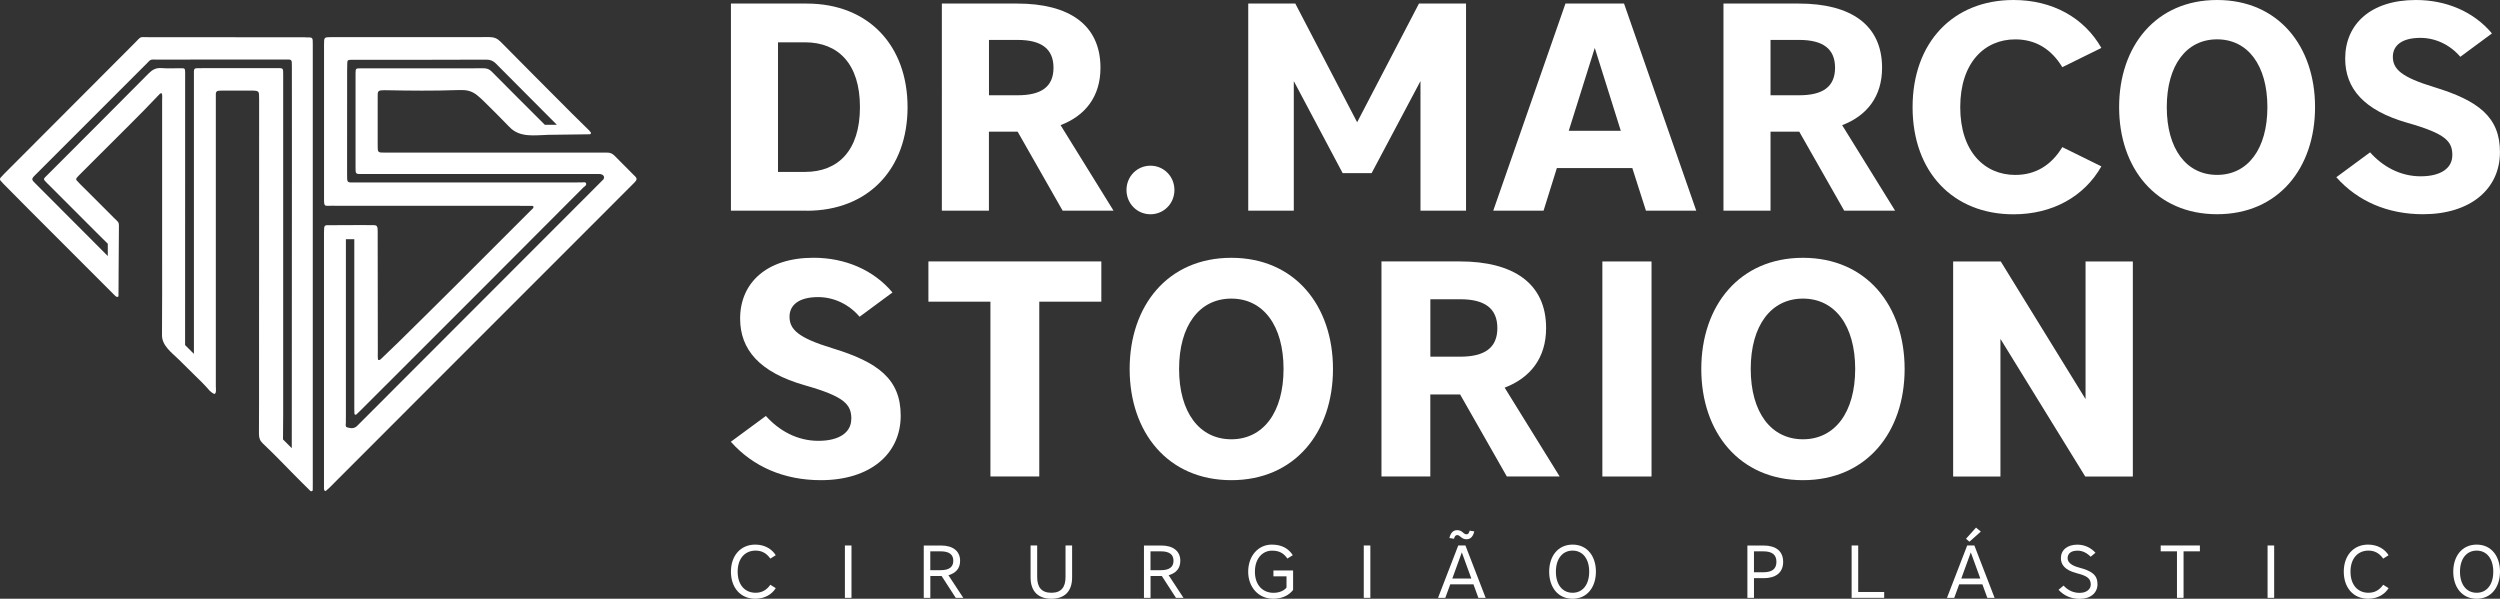
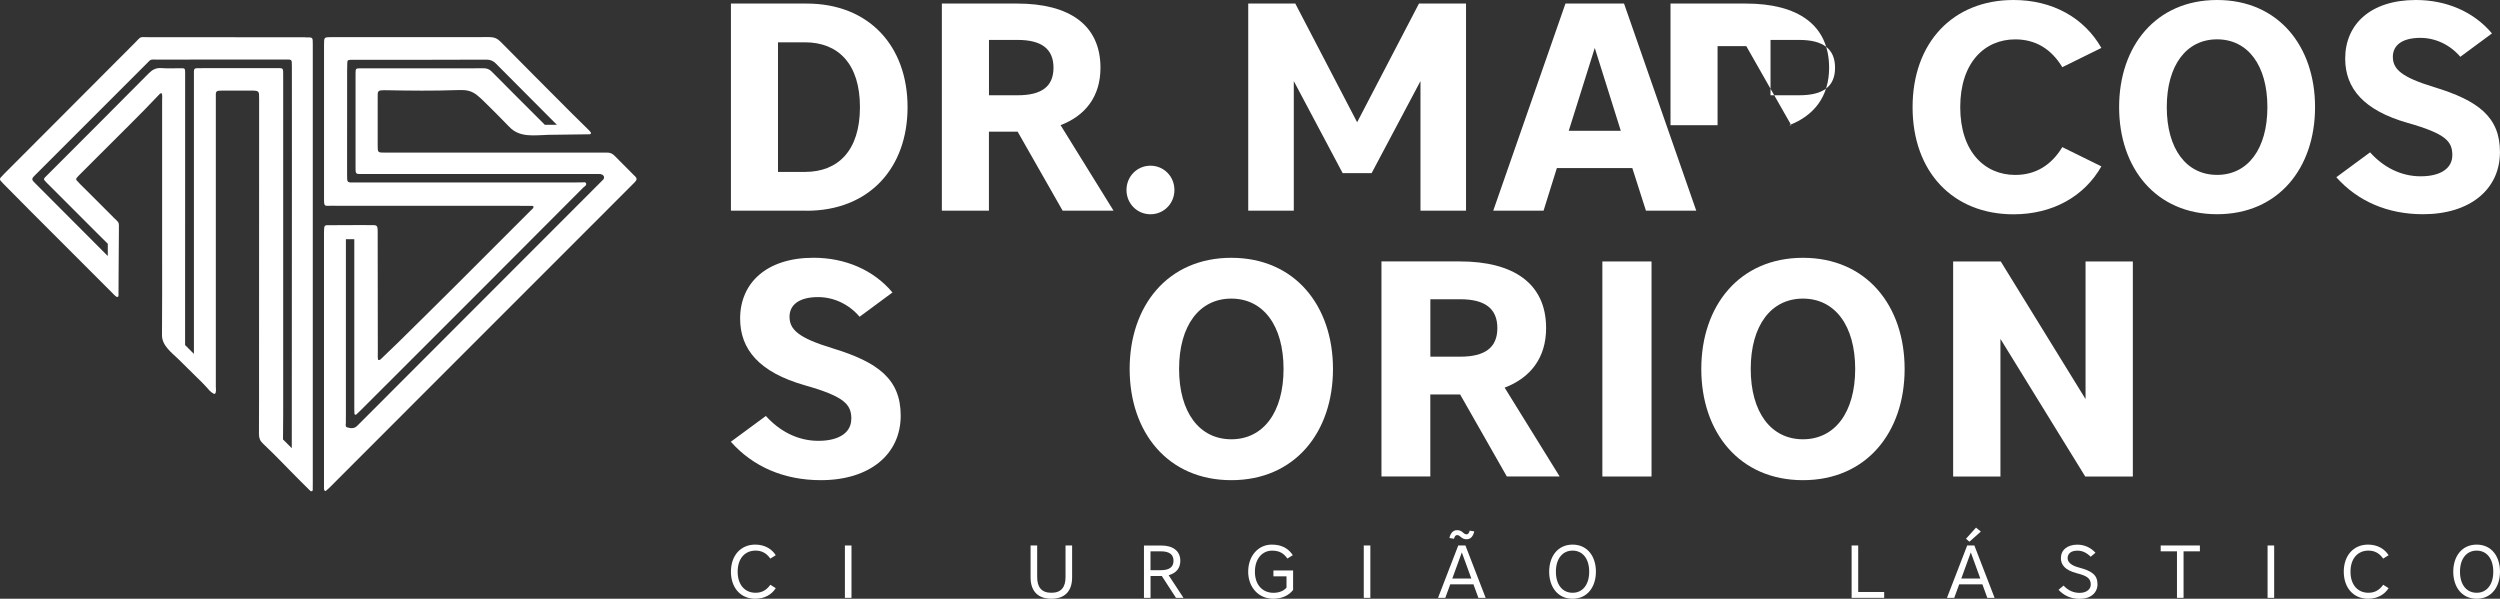
<svg xmlns="http://www.w3.org/2000/svg" id="Layer_2" data-name="Layer 2" viewBox="0 0 546.63 130.92">
  <rect x="0" y="0" width="546.63" height="130.92" fill="#333333" stroke="none" />
  <defs>
    <style>      .cls-1 {        fill: #fff;      }    </style>
  </defs>
  <g id="Layer_1-2" data-name="Layer 1">
    <g>
      <g>
        <path class="cls-1" d="M138.79,38.49c-1.47-1.49-2.96-2.97-4.44-4.46-.45-.45-.98-.69-1.63-.66-.23.01-.47,0-.7,0-15.93,0-31.86,0-47.8,0-1.64,0-1.64,0-1.64-1.58,0-3.49,0-6.99,0-10.48,0-.28,0-.56.01-.84.03-.45.23-.66.7-.71.42-.04.84-.03,1.26-.03,5.12.1,10.25.15,15.37-.03.42-.01.84,0,1.26,0,1.16,0,2.2.37,3.1,1.09.55.43,1.06.91,1.56,1.4,1.85,1.84,3.72,3.66,5.52,5.55,2.31,2.44,5.55,1.81,8.6,1.74,3-.06,6-.06,9-.12.19,0,.33-.26.22-.4-.11-.15-.22-.3-.35-.43-1.23-1.21-2.47-2.41-3.69-3.63-5.23-5.24-10.47-10.49-15.67-15.76-.71-.72-1.43-1.03-2.45-1.03-11.51.03-23.01.01-34.52.01-1.64,0-1.65,0-1.65,1.61,0,11.27,0,22.55,0,33.82,0,1.67.13,1.44,1.47,1.44,13.56,0,27.11,0,40.67.01,1.02,0,2.05,0,3.07.02.21,0,.47-.08.61.19-.03.37-.35.53-.56.75-5.53,5.54-11.06,11.08-16.6,16.6-4.09,4.08-8.2,8.13-12.32,12.19-1.23,1.21-2.48,2.4-3.73,3.59-.19.18-.35.43-.77.38-.14-.51-.08-1.06-.08-1.6-.01-8.62-.02-17.24-.03-25.86,0-.42.01-.84-.02-1.26-.04-.54-.25-.76-.79-.77-.93-.02-1.85-.02-2.78-.02,0,0-4.3.02-4.3.02-1.09,0-2.17,0-3.26.01-.32,0-.52.23-.54.54-.04.46-.05.93-.05,1.39,0,9.08,0,18.17,0,27.25,0,9.04,0,18.07,0,27.11,0,.42,0,.84,0,1.26,0,.14.02.29.08.41.06.12.21.21.34.12.26-.2.5-.41.73-.64,1.85-1.84,3.69-3.69,5.53-5.54,9.98-9.98,19.95-19.97,29.93-29.95,8.56-8.57,17.12-17.13,25.69-25.69,1.88-1.88,3.76-3.75,5.63-5.64.55-.56.55-.87,0-1.42ZM131.82,39.33c-.16.17-.32.34-.49.5-7.87,7.88-15.74,15.75-23.61,23.63-8.72,8.73-17.45,17.47-26.17,26.2-1.15,1.15-2.31,2.3-3.46,3.46-.67.68-1.5.53-2.22.31-.46-.14-.21-.83-.24-1.27-.03-.32,0-.65,0-.98,0-12.96,0-25.92,0-38.88h1.84c0,12.39,0,24.79,0,37.18,0,.33.01.65.03.98.01.19.27.3.41.17.34-.31.68-.64,1.01-.97,8.83-8.83,17.66-17.65,26.49-26.48,7.38-7.38,14.75-14.77,22.11-22.16.27-.27.82-.5.61-.96-.16-.37-.68-.14-1.03-.17-.32-.03-.65,0-.98,0-16.12,0-32.24,0-48.36,0-1.92,0-1.88.24-1.87-1.91,0-7.5,0-15,.01-22.5,0-.56,0-1.12.03-1.68.03-.63.1-.68.77-.72.19,0,.37,0,.56,0,9.69,0,19.38,0,29.07-.04.86,0,1.48.24,2.09.85,4.43,4.48,8.89,8.94,13.34,13.4h-2.63c-3.88-3.87-7.76-7.74-11.61-11.63-.54-.55-1.1-.74-1.84-.73-3.63.03-7.27.01-10.9.01-5.31,0-10.62,0-15.93,0-1.08,0-1.09.03-1.11,1.09,0,.19,0,.37,0,.56,0,6.57,0,13.14,0,19.71,0,1.88-.1,1.75,1.73,1.75,16.68,0,33.35,0,50.03,0,.51,0,1.03-.01,1.54,0,.18,0,.38.03.54.1.55.22.66.75.25,1.2Z" />
        <path class="cls-1" d="M66.79,8.15c-11.41,0-22.83-.03-34.24-.02-2.2,0-1.54-.28-3.14,1.32C19.89,18.97,10.39,28.51.88,38.04c-.26.26-.52.54-.76.82-.17.2-.16.44,0,.64.21.25.43.49.66.72,1.8,1.82,3.6,3.65,5.41,5.46,6.19,6.2,12.38,12.39,18.57,18.58.2.2.39.4.61.57.09.07.25.11.37.09.16-.03.17-.2.17-.33.01-1.91.01-3.82.03-5.73,0,0,.03-4.42.03-4.42.01-1.37.02-2.73.03-4.1.02-2,.07-1.53-1.16-2.78-2.42-2.46-4.88-4.87-7.32-7.31-.26-.26-.52-.53-.76-.81-.13-.15-.13-.36-.01-.52.2-.26.43-.49.66-.72,1.38-1.39,2.77-2.76,4.15-4.15,4.43-4.47,8.96-8.82,13.27-13.41.12-.13.22-.3.56-.22.13.44.06.94.06,1.43,0,11.18,0,22.36,0,33.54,0,5.96.02,11.92-.03,17.89-.02,2.33,2.19,3.87,3.68,5.34,1.34,1.34,2.7,2.66,4.04,3.99.63.62,1.29,1.23,1.87,1.89.51.57,1.02,1.25,1.72,1.59.3.15.42-.15.46-.4.07-.41,0-.83,0-1.24,0-.67,0-1.35,0-2.02,0-1.34,0-2.67,0-4.01,0-2.71,0-5.43,0-8.14,0-2.71,0-5.43,0-8.14,0-2.71,0-5.43,0-8.14,0-2.71,0-5.43,0-8.14,0-2.71,0-5.43,0-8.14,0-2.71,0-5.43,0-8.14,0-2.71,0-5.43,0-8.14,0-.33-.01-.65,0-.98.02-.37.23-.58.62-.62.23-.03.46-.03.7-.03,2.19,0,4.38,0,6.57,0,.28,0,.56,0,.84.04.48.06.67.25.71.71.03.37.03.74.03,1.12,0,19.61,0,39.22-.02,58.83,0,4.8.01,9.59-.02,14.39,0,.87.24,1.5.87,2.08,2.84,2.66,5.48,5.51,8.24,8.25.7.7,1.4,1.39,2.11,2.09.1.1.23.12.38.06.17-.07.16-.22.16-.35.01-.42.01-.84.01-1.26,0-15.93,0-31.87,0-47.8,0-16.07,0-32.15,0-48.22,0-1.67.06-1.58-1.62-1.58ZM44.17,14.92c-1.96,0-1.77-.23-1.77,1.81,0,20.22,0,40.43,0,60.65l-1.93-1.93c0-19.55.01-39.1.01-58.65,0-.33,0-.65,0-.98-.02-.84-.06-.9-.86-.9-1.44-.01-2.89.08-4.33-.03-1.19-.09-1.98.35-2.79,1.17-7.34,7.41-14.73,14.78-22.1,22.16-1.01,1.01-1.06.85,0,1.93.06.07.14.13.2.19,3.49,3.49,6.98,6.99,10.47,10.48.83.83,1.66,1.65,2.5,2.48v2.68c-5.19-5.2-10.37-10.4-15.56-15.59-.23-.23-.47-.45-.69-.7-.33-.37-.34-.64-.04-.98.24-.28.52-.54.78-.8,7.94-7.94,15.88-15.88,23.82-23.82,1.25-1.25.84-1.06,2.53-1.06,9.27,0,18.54,0,27.81-.02,1.64,0,1.6-.13,1.6,1.57,0,6.38.01,12.77.01,19.15,0,21.42-.02,42.85-.03,64.27l-1.92-1.92c0-1.78.04-3.57.04-5.35,0-2.71,0-5.42,0-8.14,0-2.71,0-5.42,0-8.14,0-2.71,0-5.42,0-8.14,0-2.71,0-5.42,0-8.14,0-13.88,0-27.76,0-41.64,0-1.78.11-1.63-1.68-1.63-5.36,0-10.71,0-16.07,0Z" />
      </g>
      <g>
        <g>
          <path class="cls-1" d="M251.55,36.23c2.91,0,5.24,2.33,5.24,5.31s-2.33,5.31-5.24,5.31-5.24-2.33-5.24-5.31,2.33-5.31,5.24-5.31Z" />
          <g>
            <path class="cls-1" d="M176.38,46.07h-16.56V.78h16.56c13.59,0,22.06,9.25,22.06,22.65s-8.48,22.65-22.06,22.65ZM170.11,37.59h5.89c7.25,0,12.03-4.66,12.03-14.17s-4.79-14.17-12.03-14.17h-5.89v28.34Z" />
            <path class="cls-1" d="M231.9,27.37l11.58,18.7h-11.13l-9.84-17.28h-6.28v17.28h-10.29V.78h16.5c11.26,0,18.18,4.59,18.18,14.04,0,6.28-3.3,10.48-8.74,12.55ZM222.52,8.73h-6.28v12.1h6.28c5.18,0,7.83-1.88,7.83-6.02s-2.65-6.08-7.83-6.08Z" />
            <path class="cls-1" d="M293.57,37.85l-10.68-20.12v28.34h-9.96V.78h10.29l13.52,25.95,13.52-25.95h10.29v45.29h-9.96v-28.34l-10.68,20.12h-6.34Z" />
            <path class="cls-1" d="M370.89,46.07h-11l-2.98-9.32h-16.5l-2.91,9.32h-11L342.29.78h12.81l15.79,45.29ZM343,28.6h11.39l-5.69-18.12-5.69,18.12Z" />
-             <path class="cls-1" d="M402.79,27.37l11.58,18.7h-11.13l-9.83-17.28h-6.28v17.28h-10.29V.78h16.5c11.26,0,18.18,4.59,18.18,14.04,0,6.28-3.3,10.48-8.73,12.55ZM393.41,8.73h-6.28v12.1h6.28c5.18,0,7.83-1.88,7.83-6.02s-2.65-6.08-7.83-6.08Z" />
+             <path class="cls-1" d="M402.79,27.37h-11.13l-9.83-17.28h-6.28v17.28h-10.29V.78h16.5c11.26,0,18.18,4.59,18.18,14.04,0,6.28-3.3,10.48-8.73,12.55ZM393.41,8.73h-6.28v12.1h6.28c5.18,0,7.83-1.88,7.83-6.02s-2.65-6.08-7.83-6.08Z" />
            <path class="cls-1" d="M440.25,0c8.54,0,15.46,3.88,19.22,10.48l-8.54,4.21c-2.39-3.95-5.82-6.08-10.29-6.08-6.73,0-12.03,5.11-12.03,14.82s5.31,14.82,12.03,14.82c4.46,0,7.89-2.13,10.29-6.08l8.54,4.21c-3.75,6.6-10.68,10.48-19.22,10.48-13.2,0-22.06-9.25-22.06-23.42S427.06,0,440.25,0Z" />
            <path class="cls-1" d="M484.77,46.84c-13.39,0-21.42-10.09-21.42-23.42S471.38,0,484.77,0s21.42,10.09,21.42,23.42-8.02,23.42-21.42,23.42ZM484.77,38.24c6.73,0,11-5.69,11-14.82s-4.27-14.82-11-14.82-11,5.69-11,14.82,4.27,14.82,11,14.82Z" />
            <path class="cls-1" d="M536.21,33.97c0-3.04-1.36-4.72-9.84-7.12-9.51-2.72-13.59-7.51-13.59-14.04,0-7.51,5.56-12.81,15.46-12.81,6.6,0,12.62,2.52,16.63,7.31l-6.92,5.11c-2.2-2.59-5.37-4.14-8.73-4.14-4.08,0-6.02,1.68-6.02,4.14,0,2.72,1.94,4.46,8.93,6.6,9.83,2.98,14.49,6.6,14.49,14.23,0,8.15-6.54,13.59-16.82,13.59-7.76,0-14.3-2.85-18.96-8.09l7.38-5.44c2.78,3.11,6.6,5.24,11.06,5.24s6.92-1.81,6.92-4.59Z" />
          </g>
        </g>
        <g>
          <path class="cls-1" d="M186.15,91.62c0-3.16-1.41-4.9-10.21-7.39-9.87-2.82-14.11-7.79-14.11-14.57,0-7.79,5.78-13.3,16.05-13.3,6.85,0,13.1,2.62,17.26,7.59l-7.19,5.31c-2.28-2.69-5.58-4.3-9.07-4.3-4.23,0-6.25,1.75-6.25,4.3,0,2.82,2.01,4.63,9.27,6.85,10.21,3.09,15.04,6.85,15.04,14.78,0,8.46-6.78,14.1-17.46,14.1-8.06,0-14.84-2.95-19.68-8.4l7.66-5.64c2.89,3.22,6.85,5.44,11.48,5.44s7.19-1.88,7.19-4.77Z" />
-           <path class="cls-1" d="M216.57,65.96h-13.57v-8.8h37.81v8.8h-13.57v38.22h-10.68v-38.22Z" />
          <path class="cls-1" d="M269.23,104.99c-13.9,0-22.23-10.48-22.23-24.31s8.33-24.31,22.23-24.31,22.23,10.48,22.23,24.31-8.33,24.31-22.23,24.31ZM269.23,96.05c6.99,0,11.42-5.91,11.42-15.38s-4.43-15.38-11.42-15.38-11.42,5.91-11.42,15.38,4.43,15.38,11.42,15.38Z" />
          <path class="cls-1" d="M329,84.77l12.02,19.41h-11.55l-10.21-17.93h-6.52v17.93h-10.68v-47.02h17.13c11.69,0,18.87,4.77,18.87,14.57,0,6.52-3.43,10.88-9.07,13.03ZM319.27,65.43h-6.52v12.56h6.52c5.37,0,8.13-1.95,8.13-6.25s-2.75-6.31-8.13-6.31Z" />
          <path class="cls-1" d="M361.11,57.17v47.02h-10.75v-47.02h10.75Z" />
          <path class="cls-1" d="M394.22,104.99c-13.9,0-22.23-10.48-22.23-24.31s8.33-24.31,22.23-24.31,22.23,10.48,22.23,24.31-8.33,24.31-22.23,24.31ZM394.22,96.05c6.99,0,11.42-5.91,11.42-15.38s-4.43-15.38-11.42-15.38-11.42,5.91-11.42,15.38,4.43,15.38,11.42,15.38Z" />
          <path class="cls-1" d="M427.06,57.17h10.41l18.54,30.09v-30.09h10.34v47.02h-10.41l-18.54-30.09v30.09h-10.34v-47.02Z" />
        </g>
        <g>
          <path class="cls-1" d="M165.15,119.08c2.08,0,3.63.98,4.47,2.32l-1.18.74c-.87-1.21-1.88-1.75-3.24-1.75-2.22,0-3.91,1.62-3.91,4.61s1.68,4.61,3.91,4.61c1.36,0,2.37-.54,3.24-1.75l1.18.74c-.83,1.34-2.39,2.32-4.47,2.32-3.26,0-5.33-2.44-5.33-5.92s2.08-5.92,5.33-5.92Z" />
          <path class="cls-1" d="M186.18,119.27v11.45h-1.44v-11.45h1.44Z" />
-           <path class="cls-1" d="M207.37,125.77l3.26,4.96h-1.65l-3.09-4.78h-2.47v4.78h-1.44v-11.45h3.81c2.52,0,4.14,1.18,4.14,3.34,0,1.67-.93,2.68-2.55,3.16ZM205.68,120.55h-2.27v4.12h2.27c1.86,0,2.76-.69,2.76-2.06s-.9-2.06-2.76-2.06Z" />
          <path class="cls-1" d="M225.34,126.26v-6.99h1.44v6.9c0,2.16.9,3.44,3.11,3.44s3.09-1.28,3.09-3.44v-6.9h1.44v6.99c0,3.14-1.75,4.66-4.53,4.66s-4.55-1.52-4.55-4.66Z" />
          <path class="cls-1" d="M255.52,125.77l3.26,4.96h-1.65l-3.09-4.78h-2.47v4.78h-1.44v-11.45h3.81c2.52,0,4.14,1.18,4.14,3.34,0,1.67-.93,2.68-2.55,3.16ZM253.83,120.55h-2.27v4.12h2.27c1.86,0,2.76-.69,2.76-2.06s-.9-2.06-2.76-2.06Z" />
          <path class="cls-1" d="M278.09,119.08c2.21,0,3.66.88,4.58,2.31l-1.18.74c-.82-1.19-1.8-1.73-3.35-1.73-2.01,0-3.75,1.62-3.75,4.61s1.77,4.61,4.06,4.61c1.21,0,2.27-.41,2.85-1.15v-2.45h-2.86v-1.28h4.3v4.25c-.95,1.23-2.47,1.93-4.32,1.93-3.26,0-5.5-2.54-5.5-5.92s2.13-5.92,5.17-5.92Z" />
          <path class="cls-1" d="M299.63,119.27v11.45h-1.44v-11.45h1.44Z" />
          <path class="cls-1" d="M320.42,119.27l4.42,11.45h-1.59l-1.08-2.96h-5.07l-1.08,2.96h-1.59l4.42-11.45h1.57ZM319.89,116.44c-.39-.36-.8-.52-1.29-.52-.87,0-1.44.62-1.68,1.72l1,.16c.13-.51.34-.8.67-.8s.54.16.79.39c.39.36.8.52,1.29.52.87,0,1.44-.62,1.68-1.72l-1-.16c-.13.51-.34.8-.67.8s-.54-.16-.79-.39ZM317.55,126.49h4.16l-2.08-5.71-2.08,5.71Z" />
          <path class="cls-1" d="M343.85,130.92c-3.26,0-5.12-2.6-5.12-5.92s1.86-5.92,5.12-5.92,5.1,2.6,5.1,5.92-1.86,5.92-5.1,5.92ZM343.85,129.61c2.21,0,3.63-1.78,3.63-4.61s-1.42-4.61-3.63-4.61-3.65,1.78-3.65,4.61,1.42,4.61,3.65,4.61Z" />
-           <path class="cls-1" d="M385.62,126.41h-2.11v4.32h-1.44v-11.45h3.55c2.63,0,4.27,1.19,4.27,3.57s-1.64,3.57-4.27,3.57ZM385.51,120.55h-2v4.58h2c1.96,0,2.91-.72,2.91-2.29s-.95-2.29-2.91-2.29Z" />
          <path class="cls-1" d="M404.86,119.27h1.44v10.17h5.68v1.28h-7.12v-11.45Z" />
          <path class="cls-1" d="M431.7,119.27l4.42,11.45h-1.59l-1.08-2.96h-5.07l-1.08,2.96h-1.59l4.42-11.45h1.57ZM428.84,126.49h4.16l-2.08-5.71-2.08,5.71ZM433.11,116.23l-2.49,2.22-.75-.65,2.19-2.44,1.05.87Z" />
          <path class="cls-1" d="M457.15,127.8c0-1.34-.85-1.9-3.01-2.45-2.75-.7-3.52-1.95-3.52-3.32,0-1.72,1.34-2.94,3.6-2.94,1.54,0,2.94.64,3.96,1.77l-1.05.87c-.85-.85-1.78-1.33-2.88-1.33-1.46,0-2.16.67-2.16,1.64,0,.83.72,1.59,2.44,2.04,2.83.75,4.09,1.62,4.09,3.65,0,1.88-1.46,3.21-3.91,3.21-1.85,0-3.39-.67-4.61-1.98l1.1-.92c1.03,1.1,2.19,1.59,3.53,1.59,1.49,0,2.42-.79,2.42-1.82Z" />
          <path class="cls-1" d="M476.01,120.55h-3.57v-1.28h8.57v1.28h-3.57v10.17h-1.44v-10.17Z" />
          <path class="cls-1" d="M497.25,119.27v11.45h-1.44v-11.45h1.44Z" />
          <path class="cls-1" d="M517.8,119.08c2.08,0,3.63.98,4.47,2.32l-1.18.74c-.87-1.21-1.88-1.75-3.24-1.75-2.22,0-3.91,1.62-3.91,4.61s1.68,4.61,3.91,4.61c1.36,0,2.37-.54,3.24-1.75l1.18.74c-.83,1.34-2.39,2.32-4.47,2.32-3.26,0-5.33-2.44-5.33-5.92s2.08-5.92,5.33-5.92Z" />
          <path class="cls-1" d="M541.53,130.92c-3.26,0-5.12-2.6-5.12-5.92s1.86-5.92,5.12-5.92,5.1,2.6,5.1,5.92-1.86,5.92-5.1,5.92ZM541.53,129.61c2.21,0,3.63-1.78,3.63-4.61s-1.42-4.61-3.63-4.61-3.65,1.78-3.65,4.61,1.42,4.61,3.65,4.61Z" />
        </g>
      </g>
    </g>
  </g>
</svg>